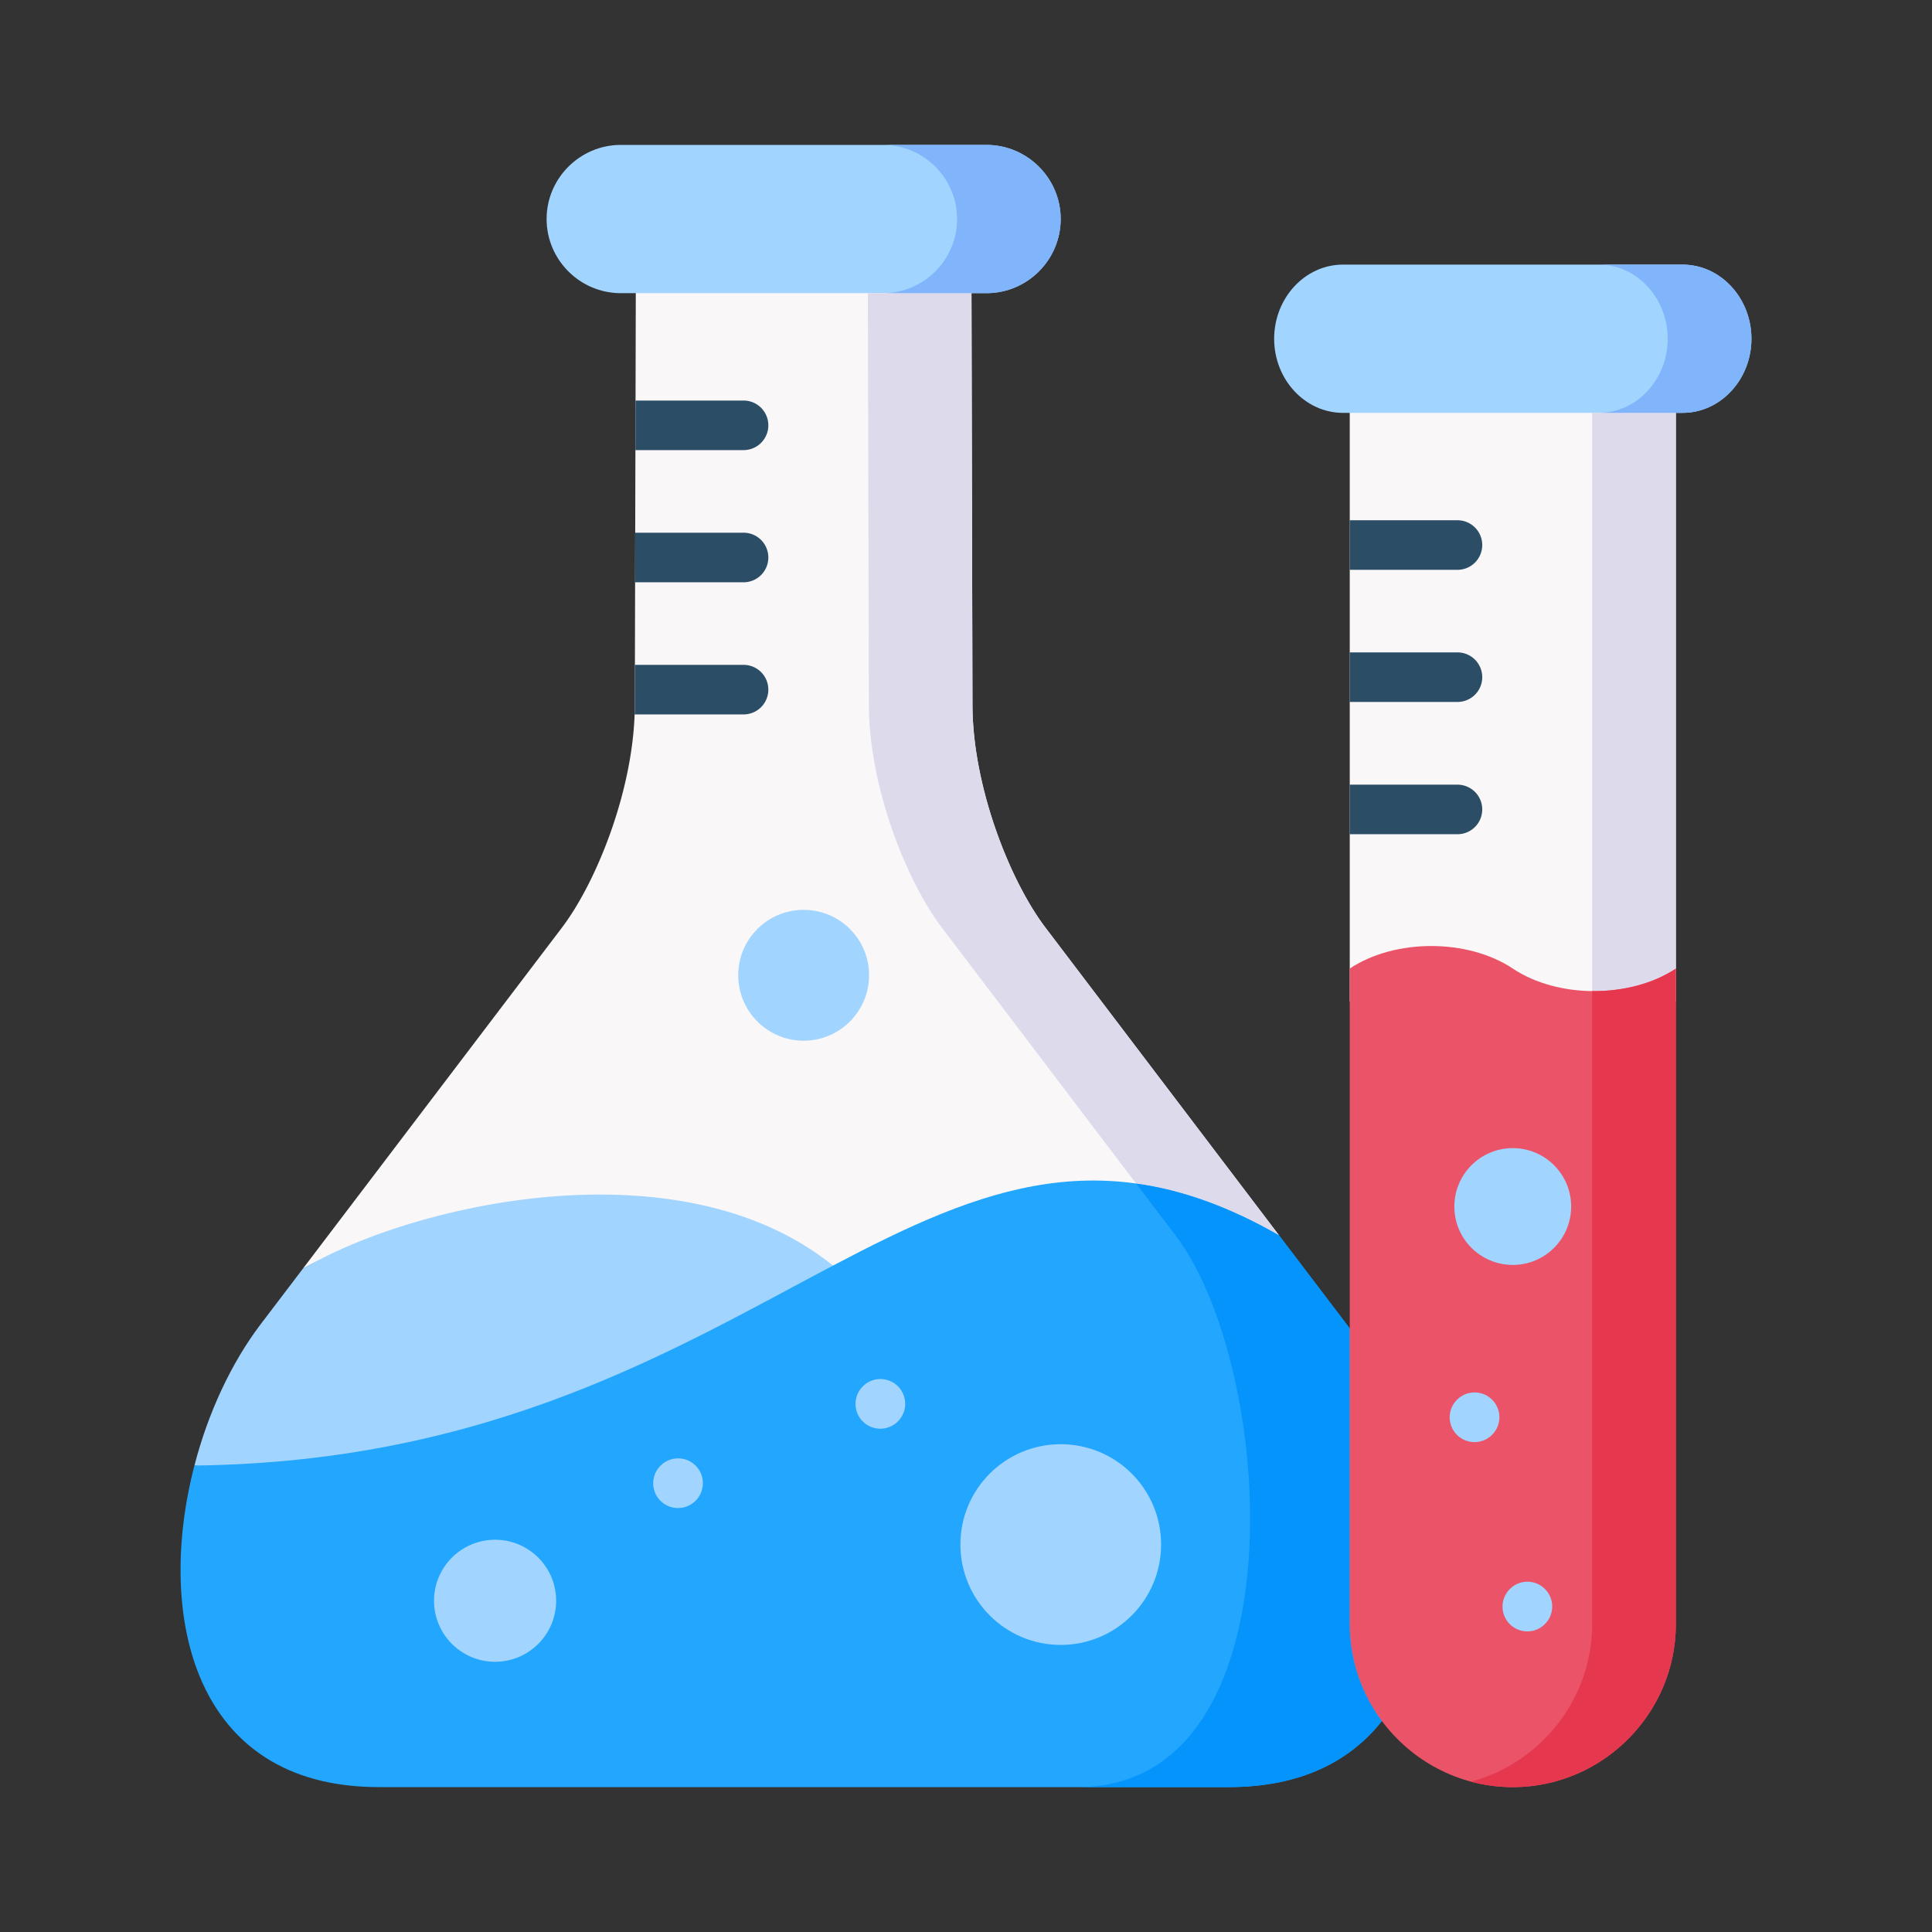
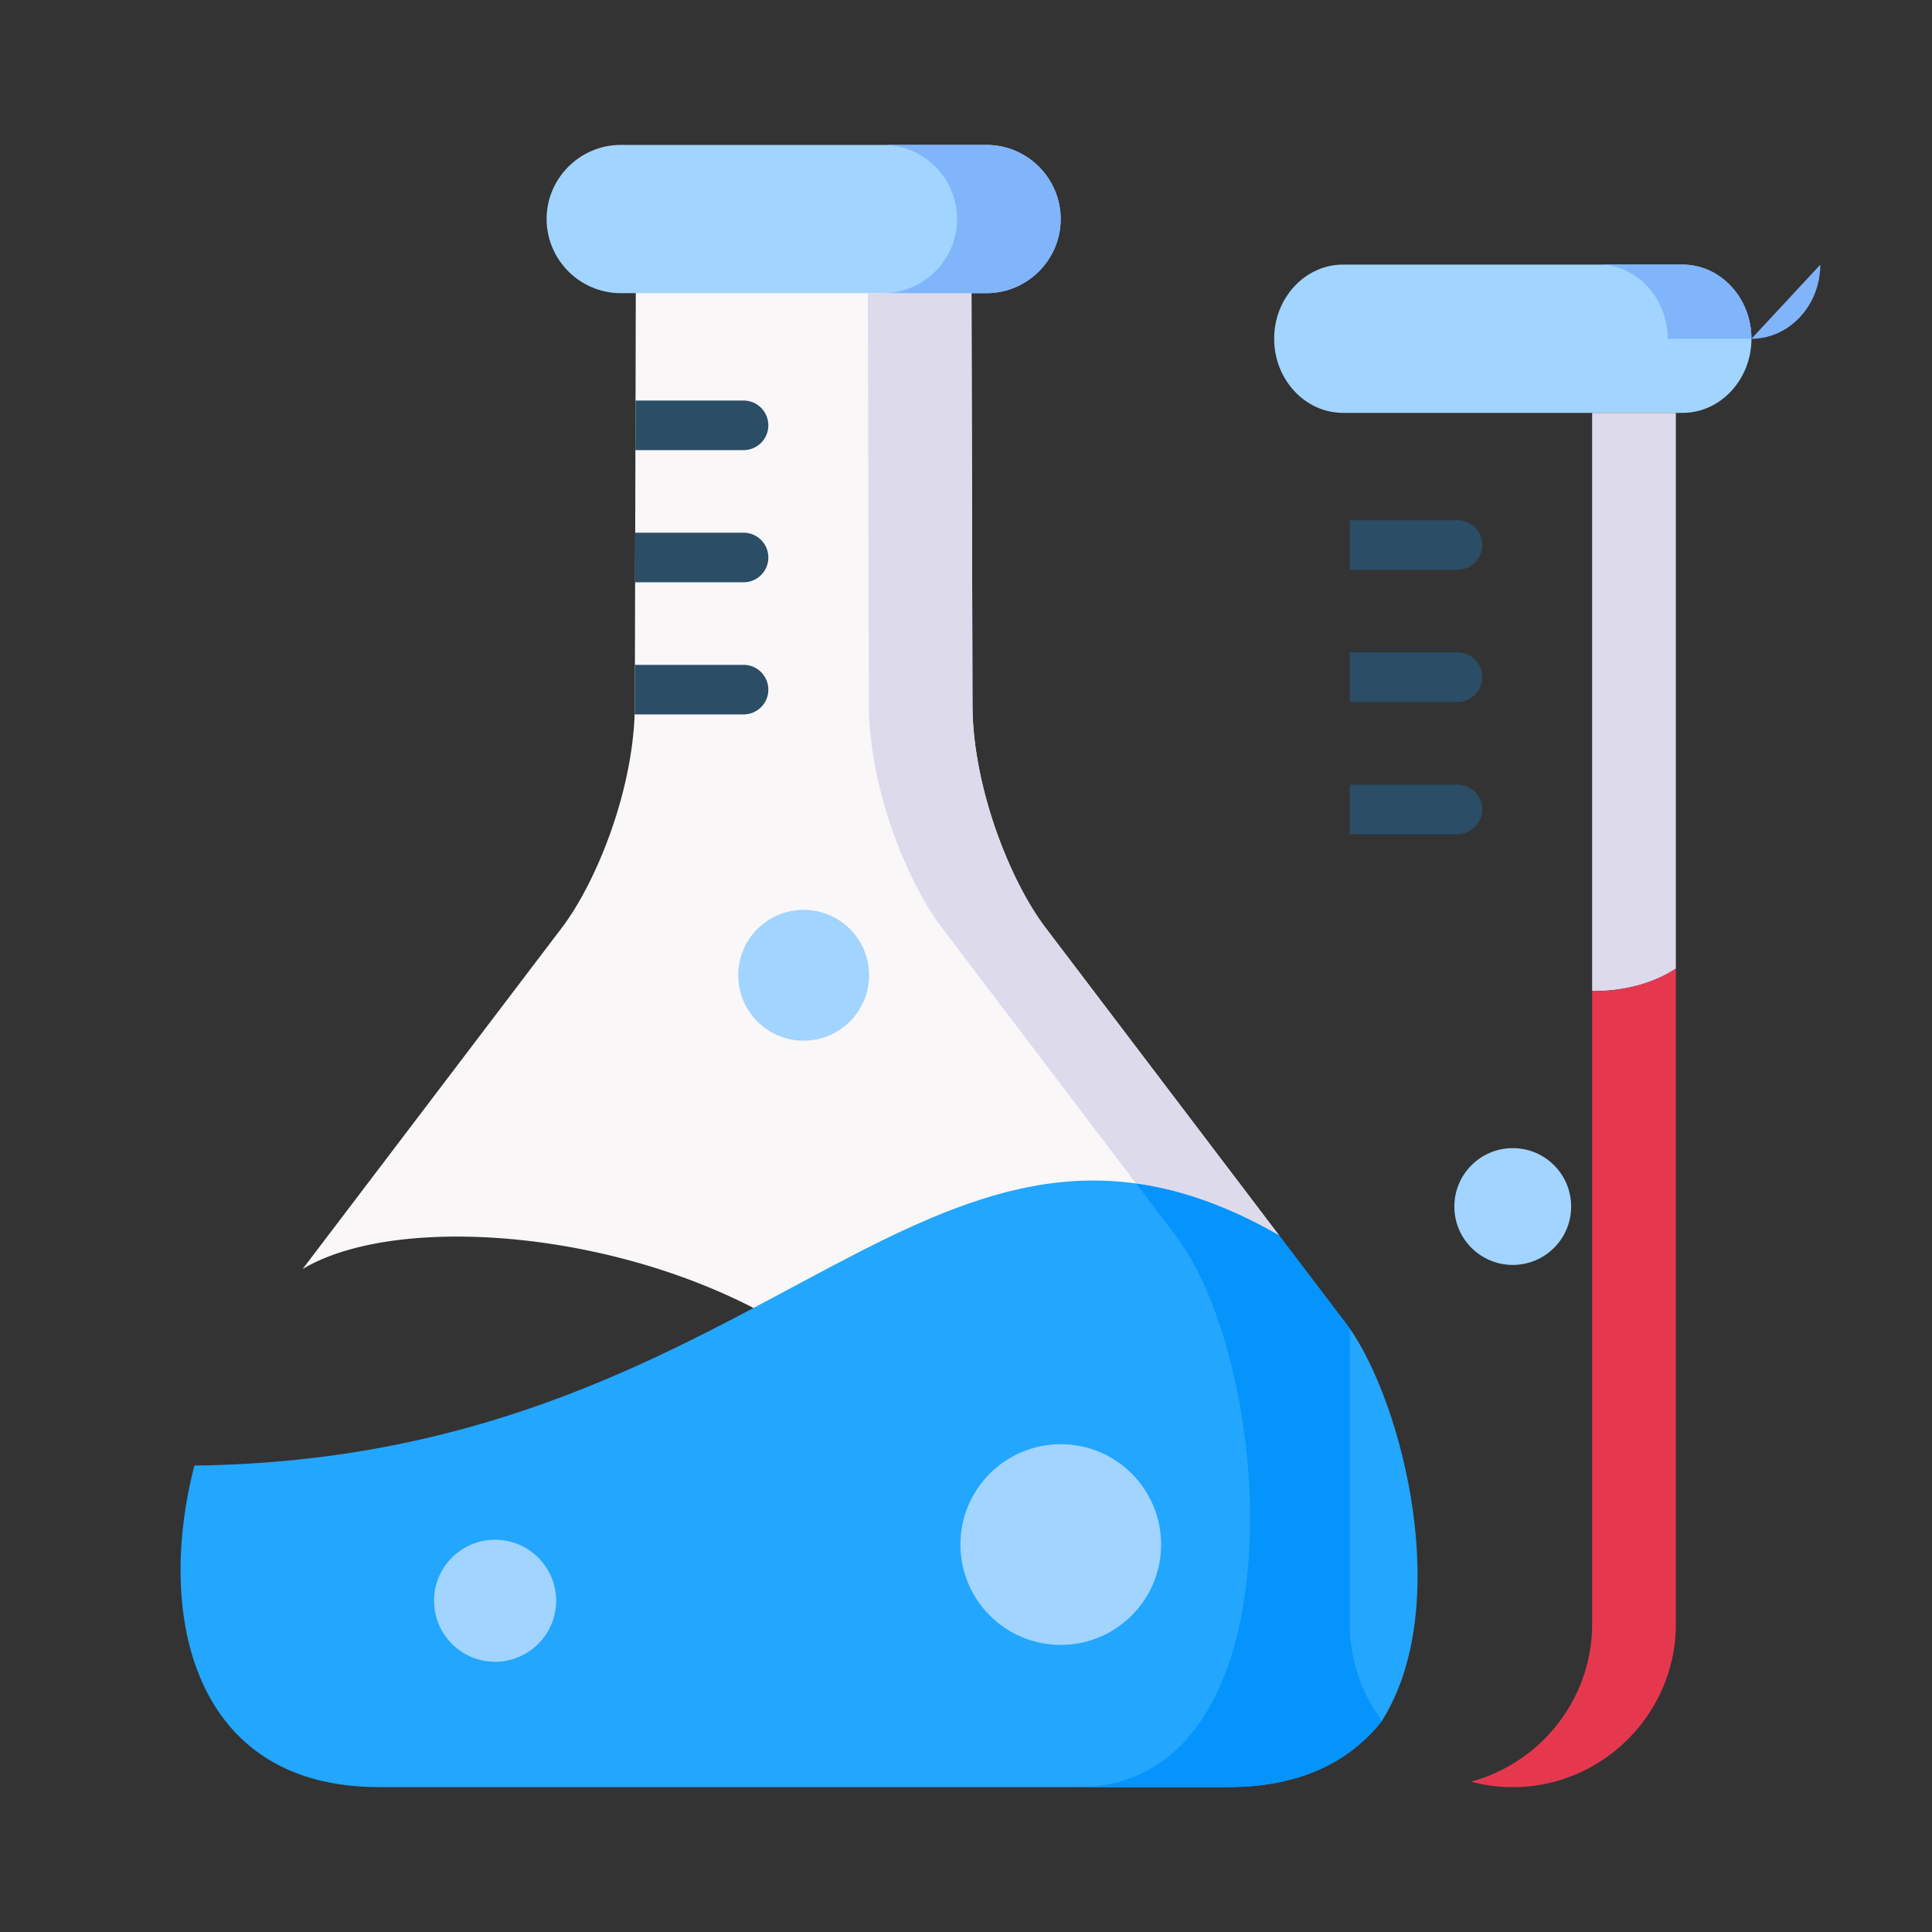
<svg xmlns="http://www.w3.org/2000/svg" version="1.1" width="512" height="512" x="0" y="0" viewBox="0 0 512 512" style="enable-background:new 0 0 512 512" xml:space="preserve">
  <rect x="0" y="0" width="512" height="512" fill="#333333" stroke="none" />
  <g transform="matrix(0.85,0,0,0.85,38.4,38.4)">
    <path fill="#f9f7f8" fill-rule="evenodd" d="M353.597 339.97c-46.08-1.082-92.479 14.103-139.064 38.632-48.295-38.951-132.687-47.8-165.365-28.114l80.828-106.418c10.683-14.082 21.83-41.825 22.685-66.508a67.92 67.92 0 0 0 .062-2.874l.031-12.579.062-25.744.031-15.453.062-25.755.041-15.453.103-43.783h104.625l.319 138.765c.062 25.373 11.651 54.754 22.777 69.383z" clip-rule="evenodd" opacity="1" data-original="#f9f7f8" />
-     <path fill="#a1d4ff" fill-rule="evenodd" d="M15.443 411.749c106.468 14.601 160.257-25.114 199.094-62.346-48.299-38.956-132.691-18.602-165.367 1.08l-13.14 17.288c-9.14 12.06-16.353 27.596-20.587 43.978z" clip-rule="evenodd" opacity="1" data-original="#a1d4ff" />
    <path fill="#22a6fe" fill-rule="evenodd" d="M72.882 512h265.001c22.427 0 37.903-8.06 47.773-20.617 22.514-35.685 6.599-98.528-10.016-122.386l-22.047-29.027c-53.701-30.867-92.48-15.097-139.057 9.432-48.941 25.785-106.497 61.237-199.094 62.346C3.295 458.414 14.976 512 72.882 512z" clip-rule="evenodd" opacity="1" data-original="#22a6fe" />
-     <path fill="#f9f7f8" fill-rule="evenodd" d="M477.321 73.236v193.88c-14.052 9.375-36.829 9.375-50.839 0-14.052-9.375-36.798-9.375-50.839 0V73.236z" clip-rule="evenodd" opacity="1" data-original="#f9f7f8" />
    <path fill="#a1d4ff" fill-rule="evenodd" d="M375.641 83.547h103.782c11.797 0 21.463-10.396 21.463-23.099 0-12.732-9.666-23.128-21.463-23.128H373.538c-11.827 0-21.463 10.396-21.463 23.128 0 12.703 9.636 23.099 21.463 23.099zM153.069 46.227h109.329c12.732 0 23.127-10.396 23.127-23.128C285.526 10.396 275.101 0 262.398 0H148.367c-12.703 0-23.127 10.396-23.127 23.099 0 12.732 10.396 23.128 23.127 23.128zM184.986 258.876c0 11.272 9.14 20.412 20.383 20.412 11.272 0 20.412-9.14 20.412-20.412s-9.14-20.383-20.412-20.383c-11.243 0-20.383 9.111-20.383 20.383zM254.251 436.367c0 17.288 14.017 31.305 31.275 31.305 17.287 0 31.304-14.017 31.304-31.305s-14.017-31.275-31.304-31.275c-17.258-.001-31.275 13.987-31.275 31.275zM109.179 472.928c10.512 0 19.039-8.527 19.039-19.04 0-10.484-8.527-19.011-19.039-19.011s-19.039 8.527-19.039 19.011c0 10.513 8.527 19.04 19.039 19.04z" clip-rule="evenodd" opacity="1" data-original="#a1d4ff" />
    <path fill="#dddaec" fill-rule="evenodd" d="m258.018 174.687-.321-128.46H225.4l.321 128.46c.058 25.377 11.651 54.754 22.777 69.384l60.534 79.751c13.929 1.927 28.588 6.979 44.561 16.149l-72.799-95.9c-11.125-14.63-22.718-44.008-22.776-69.384z" clip-rule="evenodd" opacity="1" data-original="#dddaec" />
    <path fill="#0593fc" fill-rule="evenodd" d="m374.735 367.771-21.142-27.8c-15.973-9.169-30.632-14.221-44.561-16.149l12.294 16.149C352.864 381.554 360.66 512 290.899 512h46.985c22.427 0 37.903-8.06 47.773-20.617-6.278-8.469-10.016-18.923-10.016-30.224v-92.162z" clip-rule="evenodd" opacity="1" data-original="#0593fc" />
    <path fill="#80b4fb" fill-rule="evenodd" d="M285.526 23.099C285.526 10.396 275.101 0 262.398 0h-32.209c12.673.029 23.04 10.425 23.04 23.099 0 12.732-10.396 23.128-23.127 23.128h32.296c12.732 0 23.128-10.396 23.128-23.128z" clip-rule="evenodd" opacity="1" data-original="#80b4fb" />
    <path fill="#dddaec" fill-rule="evenodd" d="M477.32 256.803V83.547h-26.106v180.265c9.402.116 18.893-2.22 26.106-7.009z" clip-rule="evenodd" opacity="1" data-original="#dddaec" />
-     <path fill="#80b4fb" fill-rule="evenodd" d="M500.885 60.448c0-12.732-9.666-23.128-21.463-23.128h-26.048c11.768.029 21.405 10.425 21.405 23.128s-9.666 23.099-21.463 23.099h26.106c11.797 0 21.463-10.396 21.463-23.099z" clip-rule="evenodd" opacity="1" data-original="#80b4fb" />
-     <path fill="#eb5468" fill-rule="evenodd" d="M375.641 368.997v92.162c0 11.301 3.738 21.756 10.016 30.224C394.738 503.59 409.164 511.65 425.4 512h2.161c27.449-.584 49.759-23.245 49.759-50.841V256.803c-14.046 9.374-36.823 9.374-50.839 0-14.046-9.374-36.794-9.374-50.839 0v112.194z" clip-rule="evenodd" opacity="1" data-original="#eb5468" />
+     <path fill="#80b4fb" fill-rule="evenodd" d="M500.885 60.448c0-12.732-9.666-23.128-21.463-23.128h-26.048c11.768.029 21.405 10.425 21.405 23.128h26.106c11.797 0 21.463-10.396 21.463-23.099z" clip-rule="evenodd" opacity="1" data-original="#80b4fb" />
    <path fill="#a1d4ff" fill-rule="evenodd" d="M426.48 349.198c10.045 0 18.192-8.147 18.192-18.193 0-10.075-8.147-18.222-18.192-18.222-10.074 0-18.222 8.147-18.222 18.222.001 10.046 8.148 18.193 18.222 18.193z" clip-rule="evenodd" opacity="1" data-original="#a1d4ff" />
    <path fill="#e5384f" fill-rule="evenodd" d="M477.32 461.159V256.803c-7.213 4.789-16.703 7.125-26.106 7.009V461.16c0 23.449-16.119 43.336-37.786 49.147a50.429 50.429 0 0 0 11.973 1.694h2.161c27.448-.585 49.758-23.246 49.758-50.842z" clip-rule="evenodd" opacity="1" data-original="#e5384f" />
-     <path fill="#a1d4ff" d="M166.209 424.995a7.726 7.726 0 0 1-5.448-13.206l.088-.088a7.727 7.727 0 0 1 10.896 10.958l-.088.088a7.702 7.702 0 0 1-5.448 2.248zM229.284 400.261a7.725 7.725 0 0 1-5.463-13.19l.088-.088a7.727 7.727 0 0 1 10.927 10.927l-.088.088a7.708 7.708 0 0 1-5.464 2.263zM414.537 404.437a7.725 7.725 0 0 1-5.463-13.19l.088-.088a7.727 7.727 0 0 1 10.927 10.927l-.089.088a7.704 7.704 0 0 1-5.463 2.263zM431.006 463.454a7.726 7.726 0 0 1-5.448-13.206l.088-.088a7.727 7.727 0 0 1 10.896 10.958l-.088.088a7.702 7.702 0 0 1-5.448 2.248z" opacity="1" data-original="#a1d4ff" />
    <path fill="#2b4d66" d="M194.372 87.431a7.722 7.722 0 0 1-7.726 7.726h-33.718l.041-15.453h33.677a7.724 7.724 0 0 1 7.726 7.727zM194.372 128.639a7.722 7.722 0 0 1-7.726 7.726h-33.811l.031-15.453h33.78a7.716 7.716 0 0 1 7.726 7.727zM194.372 169.836a7.716 7.716 0 0 1-7.726 7.726H152.68a67.92 67.92 0 0 0 .062-2.874l.031-12.579h33.872a7.723 7.723 0 0 1 7.727 7.727zM416.953 124.755a7.729 7.729 0 0 1-7.726 7.726h-33.584v-15.453h33.584a7.724 7.724 0 0 1 7.726 7.727zM416.953 165.952a7.722 7.722 0 0 1-7.726 7.726h-33.584v-15.453h33.584a7.73 7.73 0 0 1 7.726 7.727zM416.953 207.19a7.729 7.729 0 0 1-7.726 7.726h-33.584v-15.453h33.584a7.73 7.73 0 0 1 7.726 7.727z" opacity="1" data-original="#2b4d66" />
  </g>
</svg>